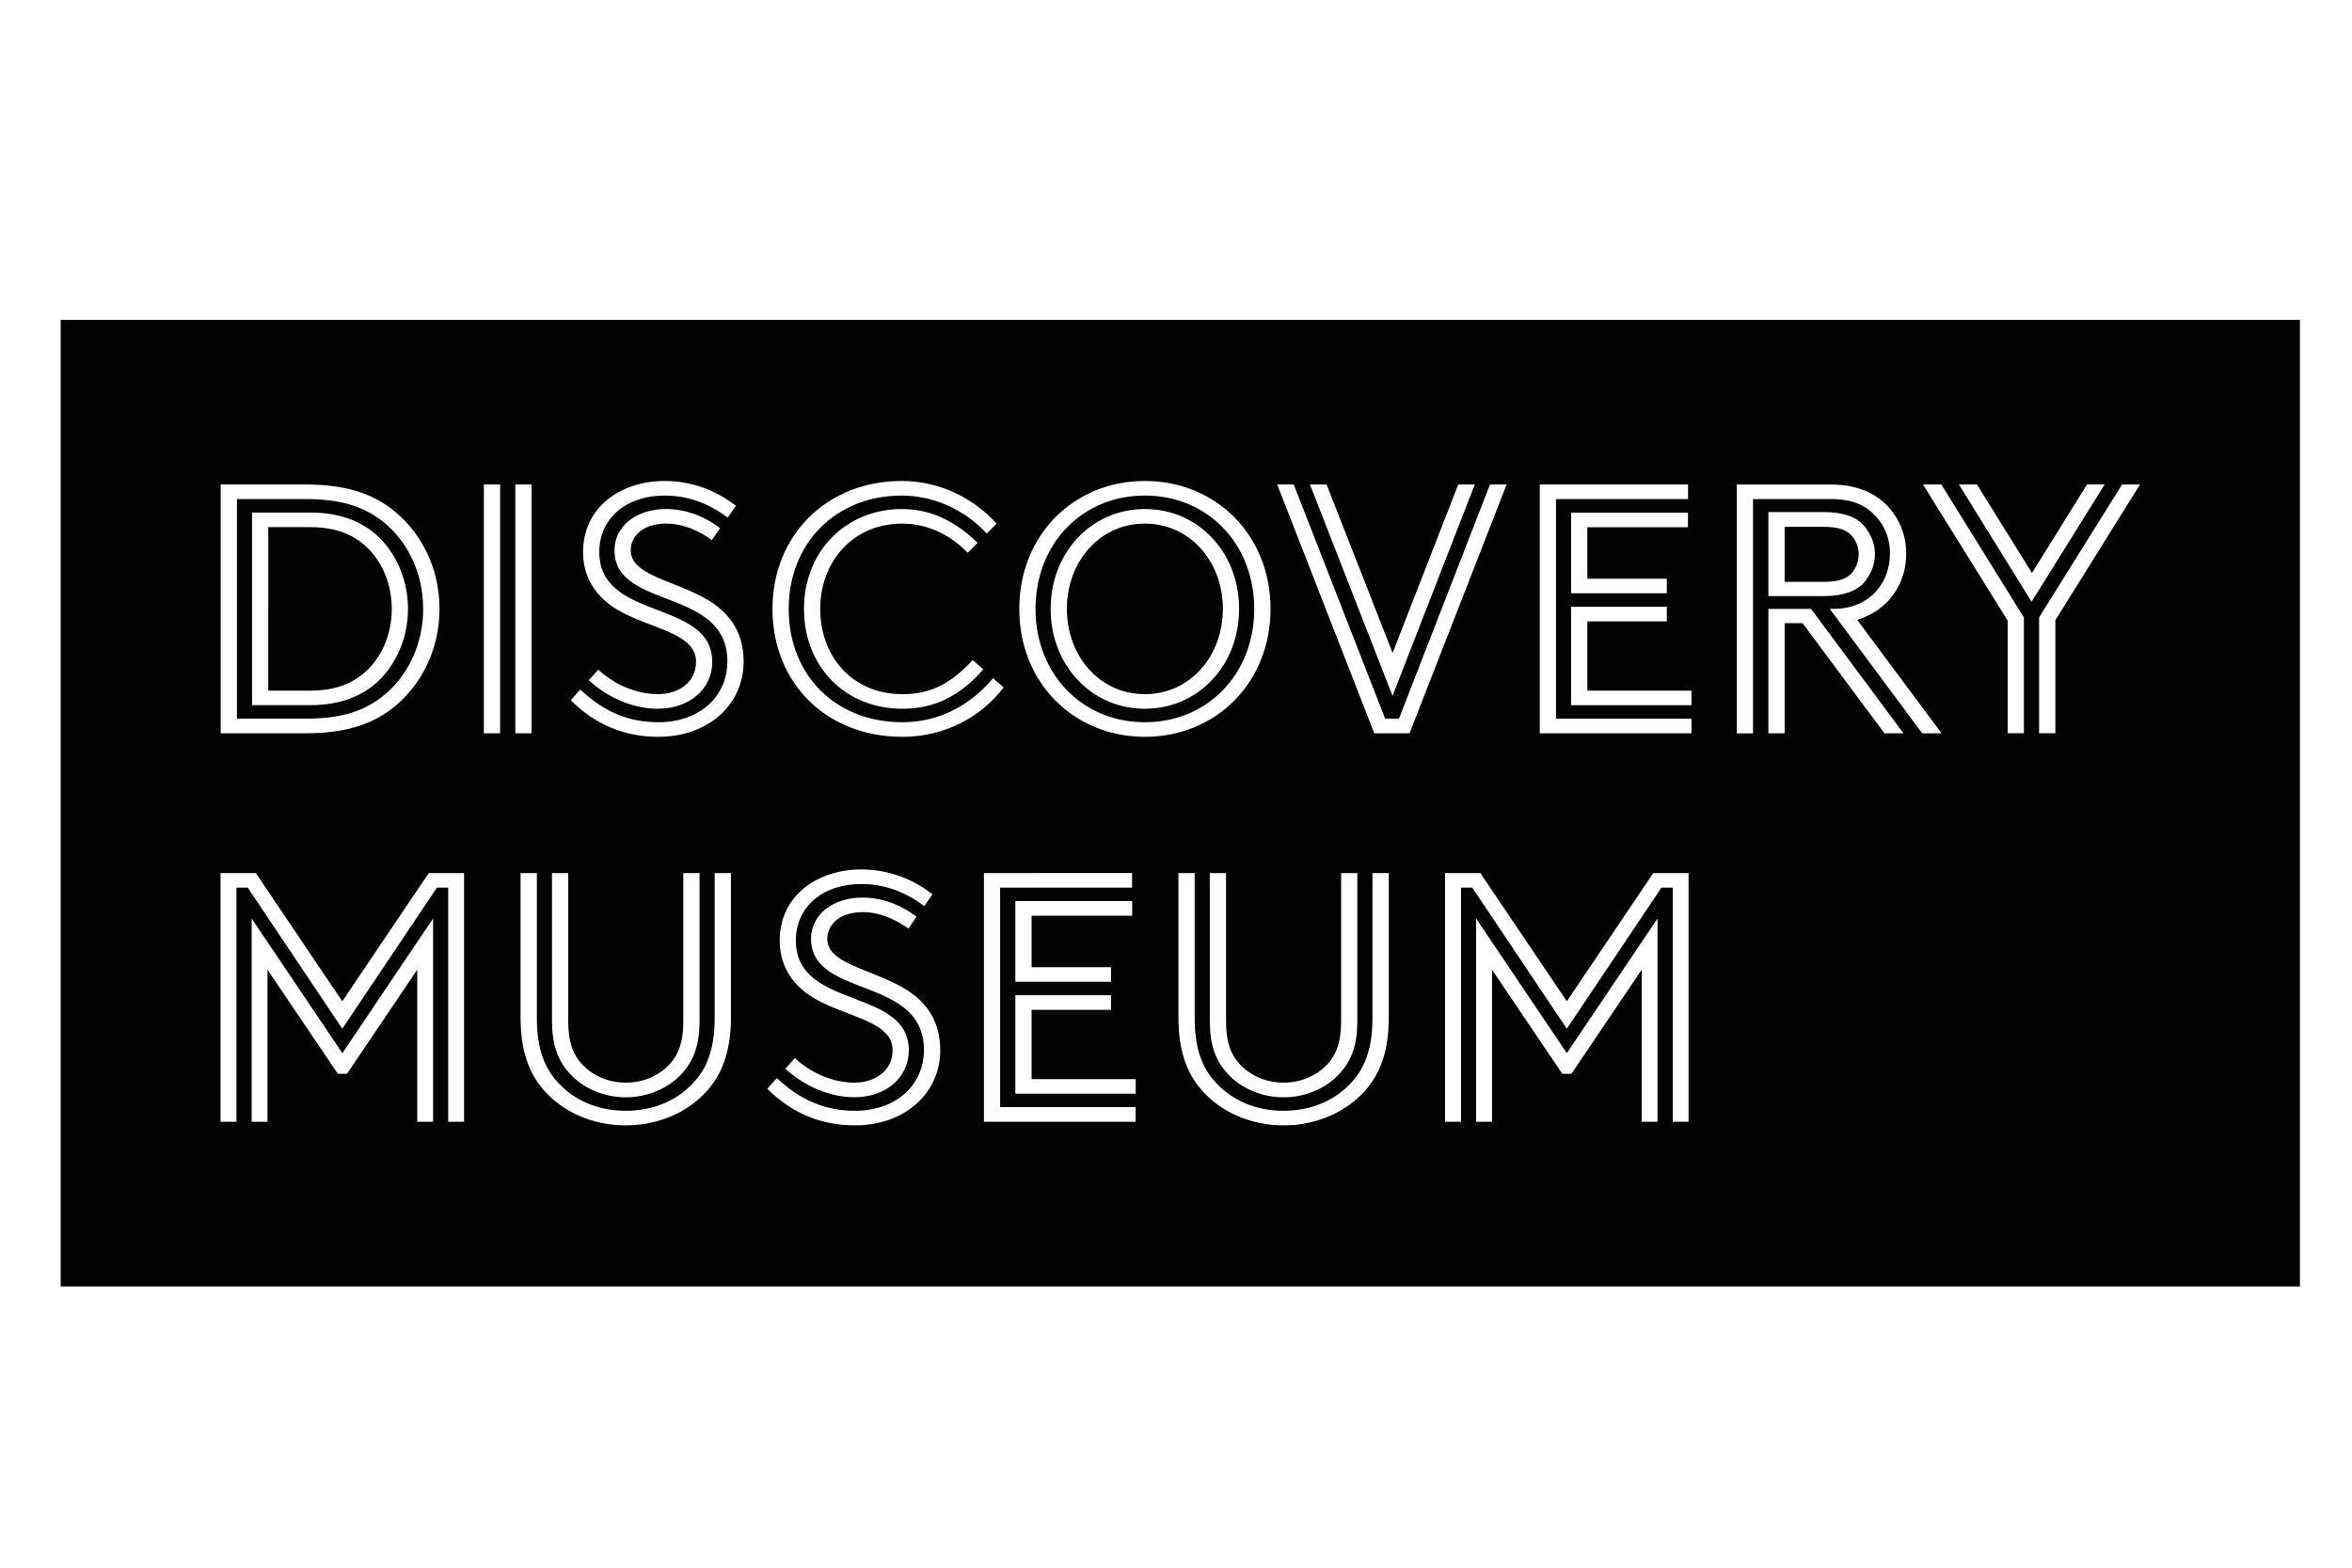
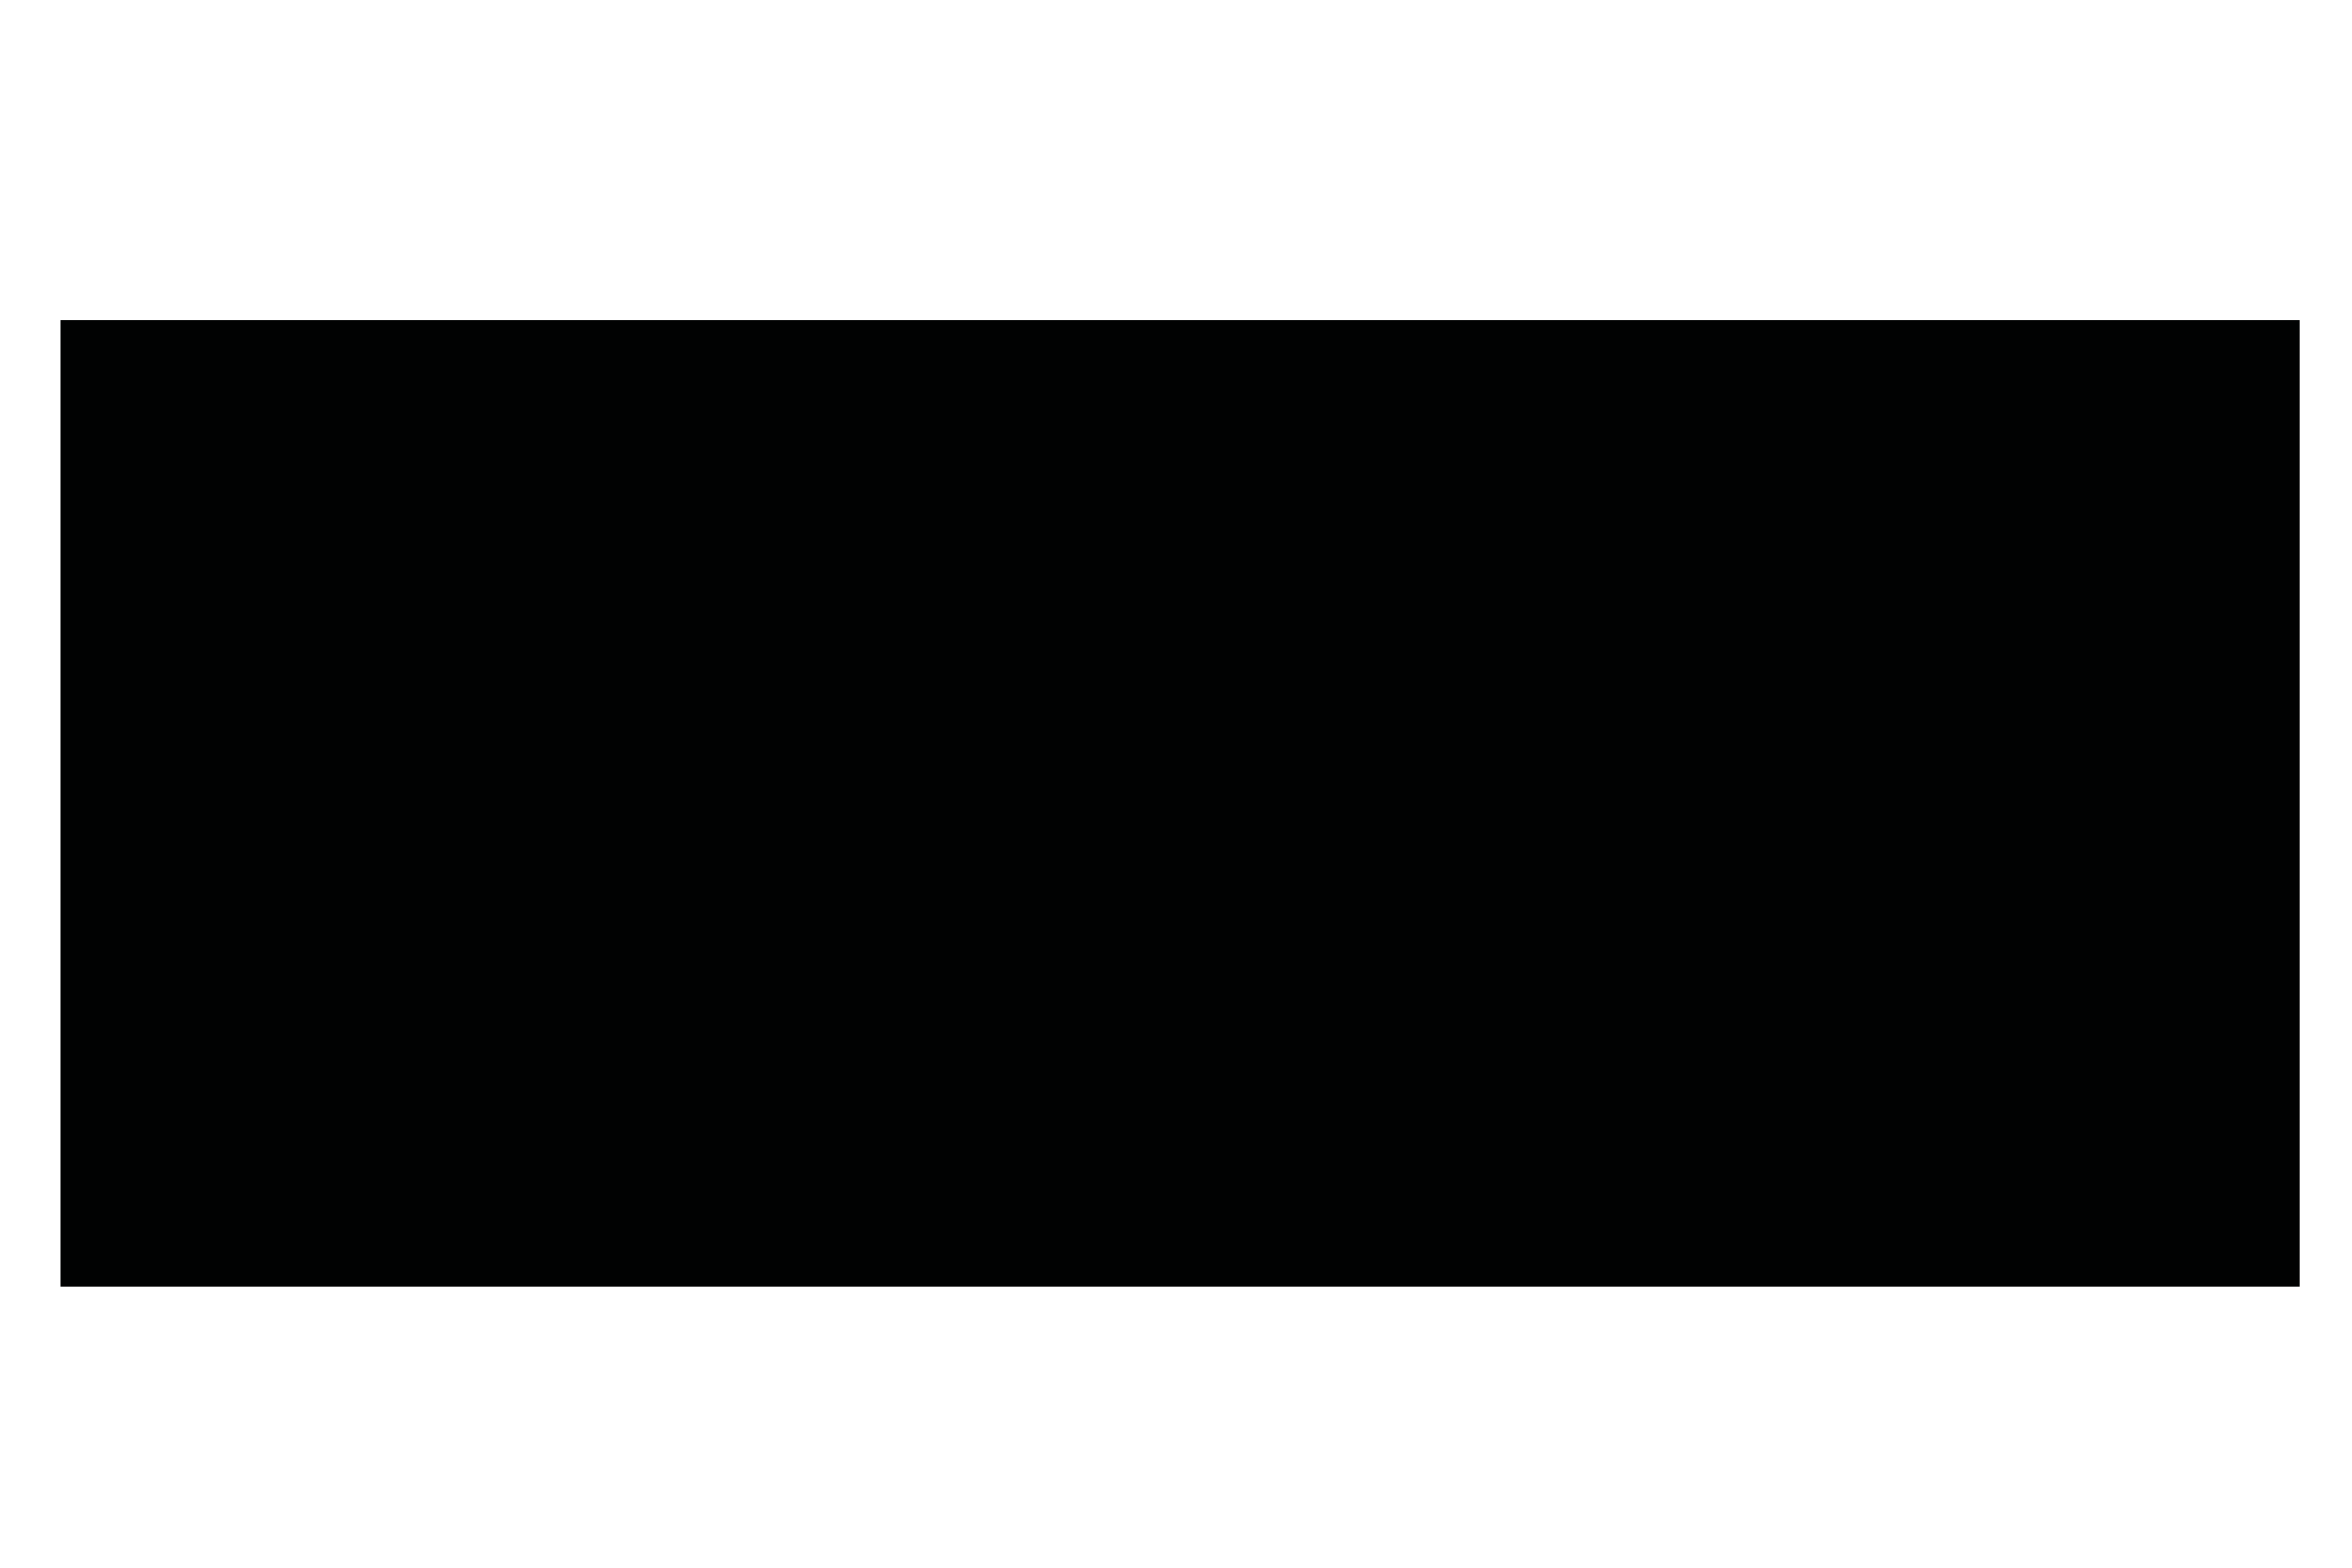
<svg xmlns="http://www.w3.org/2000/svg" xmlns:xlink="http://www.w3.org/1999/xlink" version="1.1" id="Laag_1" x="0px" y="0px" viewBox="0 0 300 200" style="enable-background:new 0 0 300 200;" xml:space="preserve">
  <style type="text/css">
	.st0{fill:#010202;}
	.st1{fill:#020203;}
	.st2{fill:#FFFFFF;}
	.st3{fill-rule:evenodd;clip-rule:evenodd;fill:#020203;}
	.st4{fill:#2D2D2D;}
	.st5{fill:#030303;}
	.st6{fill:#212121;}
	.st7{fill:#070707;}
	.st8{fill:#F2F2F2;}
	.st9{fill:#333333;}
	.st10{fill:#E5E5E5;}
	.st11{fill:#EFEFEF;}
	.st12{fill:#3E3E3E;}
	.st13{fill:#DDDDDD;}
	.st14{fill:#D7D7D7;}
	.st15{fill:#E9E9E9;}
	.st16{fill:#F9F9F9;}
	.st17{fill:#CFCFCF;}
	.st18{fill:#C8C8C8;}
	.st19{fill:#BEBEBE;}
	.st20{fill:#575757;}
	.st21{fill:#616161;}
	.st22{fill:#4B4B4B;}
	.st23{fill:#B7B7B7;}
	.st24{fill:#6C6C6C;}
	.st25{fill:#C3C3C3;}
	.st26{fill:#B0B0B0;}
	.st27{fill:#757575;}
	.st28{fill:#A4A4A4;}
	.st29{fill:#838383;}
	.st30{fill:#8D8D8D;}
	.st31{fill:#979797;}
	.st32{fill:#F6F6F6;}
	.st33{filter:url(#Adobe_OpacityMaskFilter);}
	
		.st34{clip-path:url(#SVGID_00000044873393657540792990000006275152089255924115_);fill:url(#SVGID_00000181064708423137283570000009122198290912198834_);}
	
		.st35{clip-path:url(#SVGID_00000044873393657540792990000006275152089255924115_);mask:url(#SVGID_00000158012763853053120680000001727932586417207995_);}
	.st36{opacity:0.4;}
	.st37{fill:#020303;}
	.st38{clip-path:url(#SVGID_00000061462048134328757000000011193200558190421889_);}
	.st39{fill-rule:evenodd;clip-rule:evenodd;fill:#010202;}
	.st40{clip-path:url(#SVGID_00000060724948135181378060000000443389131396281230_);fill:#010202;}
	.st41{clip-path:url(#SVGID_00000057829330678364640170000002890034316579218351_);fill:#010202;}
	.st42{clip-path:url(#SVGID_00000027588563472793832090000010165279914745666222_);fill:#010202;}
	.st43{fill:#120D13;}
	.st44{clip-path:url(#SVGID_00000105425459027151077150000000244646754574462635_);fill:#010202;}
	.st45{clip-path:url(#SVGID_00000154412278751154688330000006133910851278739086_);fill:#010202;}
	.st46{clip-path:url(#SVGID_00000173146178250681931010000009471020766932560045_);fill:#010202;}
	.st47{clip-path:url(#SVGID_00000081619846939723352290000011588782250550436774_);fill:#010202;}
	.st48{clip-path:url(#SVGID_00000001647369761787675570000015979628915158010510_);fill:#010202;}
	.st49{clip-path:url(#SVGID_00000054259266472226700110000002417057320962321792_);fill:#010202;}
	.st50{fill:#030405;}
	.st51{clip-path:url(#SVGID_00000169537964098088336450000012272556698702710431_);fill:#FFFFFF;}
</style>
  <rect x="7.74" y="40.81" class="st0" width="285.62" height="123.31" />
  <g>
    <defs>
-       <rect id="SVGID_00000099635645695373669350000013254263929633009843_" x="7.74" y="40.81" width="285.62" height="123.31" />
-     </defs>
+       </defs>
    <clipPath id="SVGID_00000031904323196112743240000015158341900327448724_">
      <use xlink:href="#SVGID_00000099635645695373669350000013254263929633009843_" style="overflow:visible;" />
    </clipPath>
    <path style="clip-path:url(#SVGID_00000031904323196112743240000015158341900327448724_);fill:#FFFFFF;" d="M55.73,113.24h1.44   v29.87h2.02v-31.73h-4.5l-11.03,16.36l-11.03-16.36h-4.5v31.73h2.03v-29.87h1.44l12.06,18L55.73,113.24z M43.09,136.99h1.17   l8.96-13.28v19.4h2.02v-25.93l-11.57,17.18l-11.57-17.18v25.93h2.02v-19.4L43.09,136.99z M91.16,111.38v18.5   c0,3.54-0.81,6.07-2.43,7.93c-2.16,2.54-5.31,3.9-8.91,3.9c-3.6,0-6.75-1.36-8.91-3.9c-1.62-1.86-2.43-4.4-2.43-7.93v-18.5H66.4   v18.45c0,4.13,1.03,7.03,2.92,9.2c2.48,2.86,6.3,4.54,10.49,4.54c4.19,0,8.01-1.68,10.49-4.54c1.89-2.18,2.93-5.08,2.93-9.2v-18.45   H91.16z M70.41,111.38v18.86c0,2.95,0.68,4.99,2.25,6.71c1.71,1.91,4.41,3.04,7.16,3.04c2.75,0,5.45-1.13,7.16-3.04   c1.57-1.72,2.25-3.76,2.25-6.71v-18.86h-2.07v18.9c0,2.72-0.63,4.26-1.71,5.44c-1.35,1.5-3.37,2.4-5.63,2.4   c-2.25,0-4.28-0.91-5.63-2.4c-1.08-1.18-1.71-2.72-1.71-5.44v-18.9H70.41z M103.45,119.77c0,7.66,14.4,4.67,14.4,14.19   c0,4.49-3.6,7.75-8.77,7.75c-3.83,0-6.93-1.32-9.99-4.17l-1.22,1.36c3.15,3.13,6.84,4.67,11.21,4.67c6.21,0,10.85-3.99,10.85-9.61   c0-3.99-2.07-6.39-4.64-7.89c-4.23-2.49-9.77-3.08-9.77-6.3c0-1.77,1.53-3.4,4.5-3.4c2.21,0,4.19,0.91,5.85,2.09l1.03-1.5   c-2.02-1.59-4.5-2.45-6.89-2.45C106.24,114.51,103.45,116.68,103.45,119.77 M101.51,119.99c0-4.26,3.38-7.21,8.33-7.21   c2.88,0,5.49,0.91,8.06,2.81l1.04-1.5c-2.66-2.09-5.85-3.17-9.09-3.17c-5.54,0-10.4,3.31-10.4,9.07c0,3.54,1.93,5.89,4.36,7.34   c4.19,2.49,10.04,2.9,10.04,6.66c0,2.77-2.43,4.13-4.86,4.13c-2.88,0-5.63-1.31-7.61-3.13l-1.21,1.36   c2.48,2.27,5.72,3.63,8.82,3.63c3.96,0,6.93-2.49,6.93-5.99C115.91,125.93,101.51,128.88,101.51,119.99 M125.5,143.11h19.35v-1.86   h-17.28v-28.01h16.83v-1.86H125.5V143.11z M131.58,128.83h10.13v-1.86h-12.2v12.56h15.35v-1.86h-13.28V128.83z M129.51,125.25h12.2   v-1.86h-10.13v-6.57h12.83v-1.86h-14.9V125.25z M175.06,111.38v18.5c0,3.54-0.81,6.07-2.43,7.93c-2.16,2.54-5.31,3.9-8.91,3.9   c-3.6,0-6.75-1.36-8.91-3.9c-1.62-1.86-2.43-4.4-2.43-7.93v-18.5h-2.07v18.45c0,4.13,1.04,7.03,2.93,9.2   c2.48,2.86,6.3,4.54,10.49,4.54c4.19,0,8.01-1.68,10.49-4.54c1.89-2.18,2.92-5.08,2.92-9.2v-18.45H175.06z M154.31,111.38v18.86   c0,2.95,0.67,4.99,2.25,6.71c1.71,1.91,4.41,3.04,7.16,3.04c2.75,0,5.45-1.13,7.16-3.04c1.58-1.72,2.25-3.76,2.25-6.71v-18.86   h-2.07v18.9c0,2.72-0.63,4.26-1.71,5.44c-1.35,1.5-3.38,2.4-5.63,2.4c-2.25,0-4.27-0.91-5.63-2.4c-1.08-1.18-1.71-2.72-1.71-5.44   v-18.9H154.31z M211.92,113.24h1.44v29.87h2.02v-31.73h-4.5l-11.03,16.36l-11.03-16.36h-4.5v31.73h2.03v-29.87h1.44l12.06,18   L211.92,113.24z M199.27,136.99h1.17l8.96-13.28v19.4h2.02v-25.93l-11.57,17.18l-11.57-17.18v25.93h2.03v-19.4L199.27,136.99z" />
-     <path style="clip-path:url(#SVGID_00000031904323196112743240000015158341900327448724_);fill:#FFFFFF;" d="M38.95,61.81h-10.8   v31.74h10.8c4.99,0,8.28-1.09,10.85-2.99c3.87-2.9,6.26-7.62,6.26-12.88c0-5.26-2.39-9.97-6.26-12.87   C47.23,62.9,43.94,61.81,38.95,61.81 M38.95,63.67c4.27,0,7.16,0.82,9.63,2.67c3.38,2.54,5.4,6.75,5.4,11.33   c0,4.58-2.03,8.8-5.4,11.34c-2.47,1.86-5.35,2.67-9.63,2.67h-8.73V63.67H38.95z M49.3,69.61c-2.21-2.81-5.54-4.22-9.68-4.22h-7.47   v24.57h7.47c4.14,0,7.47-1.41,9.68-4.22c1.75-2.22,2.74-5.08,2.74-8.07C52.04,74.69,51.05,71.83,49.3,69.61 M47.68,70.79   c1.44,1.81,2.29,4.26,2.29,6.89c0,2.63-0.85,5.08-2.29,6.89c-1.76,2.22-4.32,3.54-8.06,3.54h-5.4V67.25h5.4   C43.36,67.25,45.92,68.57,47.68,70.79 M61.72,93.55h2.07V61.81h-2.07V93.55z M65.73,93.55h2.07V61.81h-2.07V93.55z M78.38,70.2   c0,7.66,14.4,4.67,14.4,14.19c0,4.49-3.6,7.75-8.78,7.75c-3.83,0-6.93-1.31-9.99-4.17l-1.21,1.36C75.94,92.46,79.63,94,84,94   c6.21,0,10.85-3.99,10.85-9.61c0-3.99-2.07-6.39-4.63-7.89c-4.23-2.49-9.77-3.08-9.77-6.3c0-1.77,1.53-3.4,4.5-3.4   c2.21,0,4.19,0.91,5.85,2.09l1.04-1.5c-2.03-1.59-4.5-2.45-6.89-2.45C81.17,64.94,78.38,67.12,78.38,70.2 M76.44,70.43   c0-4.26,3.38-7.21,8.33-7.21c2.88,0,5.49,0.91,8.06,2.81l1.03-1.5c-2.65-2.09-5.85-3.17-9.09-3.17c-5.54,0-10.4,3.31-10.4,9.07   c0,3.54,1.93,5.89,4.37,7.35c4.19,2.49,10.04,2.9,10.04,6.66c0,2.76-2.43,4.12-4.86,4.12c-2.88,0-5.63-1.31-7.61-3.13l-1.21,1.36   c2.48,2.27,5.72,3.63,8.82,3.63c3.96,0,6.93-2.49,6.93-5.98C90.84,76.37,76.44,79.31,76.44,70.43 M125.86,68.07l1.26-1.27   c-2.84-3.13-7.11-5.44-12.11-5.44c-9.5,0-16.48,6.89-16.48,16.32c0,9.43,6.84,16.32,16.57,16.32c5.45,0,10.04-2.54,12.92-6.3   l-1.35-1.18c-3.01,3.58-7.02,5.62-11.57,5.62c-8.51,0-14.5-5.98-14.5-14.46c0-8.39,6.03-14.46,14.41-14.46   C119.02,63.22,123.03,64.99,125.86,68.07 M123.43,70.52l1.26-1.27c-2.88-2.81-6.03-4.31-9.63-4.31c-7.16,0-12.51,5.4-12.51,12.74   c0,7.39,5.27,12.74,12.56,12.74c4.1,0,7.34-1.63,10.31-5.03l-1.35-1.18c-2.7,2.9-5.22,4.35-8.96,4.35   c-6.48,0-10.49-4.9-10.49-10.88c0-5.98,4.14-10.88,10.44-10.88C118.57,66.8,121.41,68.43,123.43,70.52 M146.03,94   c9.05,0,16.03-6.89,16.03-16.32c0-9.43-6.98-16.32-16.03-16.32c-9.05,0-16.02,6.89-16.02,16.32C130,87.11,136.98,94,146.03,94    M146.03,92.14c-8.01,0-13.95-6.17-13.95-14.46c0-8.3,5.94-14.46,13.95-14.46c8.01,0,13.95,6.17,13.95,14.46   C159.98,85.98,154.04,92.14,146.03,92.14 M146.03,90.42c6.8,0,12.02-5.53,12.02-12.74c0-7.21-5.22-12.74-12.02-12.74   c-6.8,0-12.02,5.53-12.02,12.74C134.01,84.89,139.23,90.42,146.03,90.42 M146.03,88.56c-5.81,0-9.95-4.9-9.95-10.88   c0-5.98,4.14-10.88,9.95-10.88c5.81,0,9.95,4.9,9.95,10.88C155.98,83.67,151.83,88.56,146.03,88.56 M192.17,61.81h-2.12   l-11.61,29.88h-1.76l-11.66-29.88h-2.11l12.38,31.74h4.5L192.17,61.81z M177.63,83.3l-8.42-21.49h-2.12l10.53,26.97l10.49-26.97   H186L177.63,83.3z M196.4,93.55h19.35v-1.86h-17.28V63.67h16.84v-1.86H196.4V93.55z M202.47,79.27h10.13v-1.86h-12.2v12.56h15.35   v-1.86h-13.28V79.27z M200.4,75.69h12.2v-1.86h-10.13v-6.57h12.83V65.4h-14.9V75.69z M233.39,77.68l11.79,15.87h2.47l-10.76-14.46   c1.53-0.5,2.97-1.31,4.09-2.58c1.26-1.45,2.16-3.4,2.16-5.94c0-1.95-0.63-3.76-1.71-5.21c-1.57-2.13-4.1-3.54-7.88-3.54h-12.02   v31.74h2.07V63.67h9.95c2.88,0,4.77,0.86,6.21,2.81c0.85,1.13,1.31,2.58,1.31,4.08c0,1.86-0.58,3.49-1.67,4.76   c-1.35,1.54-3.24,2.35-5.49,2.35H233.39z M225.56,76.05h7.06c2.43,0,4.37-0.64,5.36-2c0.77-1.04,1.17-2.18,1.17-3.36   c0-1.27-0.45-2.4-1.26-3.45c-1.04-1.36-2.88-1.91-5.27-1.91h-7.06V76.05z M225.56,77.68v15.87h2.07V79.5h2.29l10.44,14.05h2.43   l-11.79-15.87H225.56z M227.63,74.24v-7.03h4.99c2.03,0,3.02,0.46,3.65,1.22c0.5,0.64,0.81,1.41,0.81,2.27s-0.31,1.68-0.81,2.31   c-0.63,0.77-1.62,1.22-3.65,1.22H227.63z M247.62,61.81h-2.34l10.8,17.36v14.37h2.07V78.77L247.62,61.81z M272.96,61.81h-2.29   l-10.58,16.95v14.78h2.07V79.13L272.96,61.81z M252.16,61.81h-2.3l9.27,14.96l9.32-14.96h-2.25l-7.02,11.29L252.16,61.81z" />
+     <path style="clip-path:url(#SVGID_00000031904323196112743240000015158341900327448724_);fill:#FFFFFF;" d="M38.95,61.81h-10.8   v31.74h10.8c4.99,0,8.28-1.09,10.85-2.99c3.87-2.9,6.26-7.62,6.26-12.88c0-5.26-2.39-9.97-6.26-12.87   C47.23,62.9,43.94,61.81,38.95,61.81 M38.95,63.67c4.27,0,7.16,0.82,9.63,2.67c3.38,2.54,5.4,6.75,5.4,11.33   c0,4.58-2.03,8.8-5.4,11.34c-2.47,1.86-5.35,2.67-9.63,2.67h-8.73V63.67H38.95z M49.3,69.61c-2.21-2.81-5.54-4.22-9.68-4.22h-7.47   v24.57h7.47c4.14,0,7.47-1.41,9.68-4.22c1.75-2.22,2.74-5.08,2.74-8.07C52.04,74.69,51.05,71.83,49.3,69.61 M47.68,70.79   c1.44,1.81,2.29,4.26,2.29,6.89c0,2.63-0.85,5.08-2.29,6.89c-1.76,2.22-4.32,3.54-8.06,3.54h-5.4V67.25h5.4   C43.36,67.25,45.92,68.57,47.68,70.79 M61.72,93.55h2.07V61.81h-2.07V93.55z M65.73,93.55h2.07V61.81h-2.07V93.55z M78.38,70.2   c0,7.66,14.4,4.67,14.4,14.19c0,4.49-3.6,7.75-8.78,7.75c-3.83,0-6.93-1.31-9.99-4.17l-1.21,1.36C75.94,92.46,79.63,94,84,94   c6.21,0,10.85-3.99,10.85-9.61c0-3.99-2.07-6.39-4.63-7.89c-4.23-2.49-9.77-3.08-9.77-6.3c0-1.77,1.53-3.4,4.5-3.4   c2.21,0,4.19,0.91,5.85,2.09l1.04-1.5c-2.03-1.59-4.5-2.45-6.89-2.45C81.17,64.94,78.38,67.12,78.38,70.2 M76.44,70.43   c0-4.26,3.38-7.21,8.33-7.21c2.88,0,5.49,0.91,8.06,2.81l1.03-1.5c-2.65-2.09-5.85-3.17-9.09-3.17c-5.54,0-10.4,3.31-10.4,9.07   c0,3.54,1.93,5.89,4.37,7.35c4.19,2.49,10.04,2.9,10.04,6.66c0,2.76-2.43,4.12-4.86,4.12c-2.88,0-5.63-1.31-7.61-3.13l-1.21,1.36   c2.48,2.27,5.72,3.63,8.82,3.63c3.96,0,6.93-2.49,6.93-5.98C90.84,76.37,76.44,79.31,76.44,70.43 M125.86,68.07l1.26-1.27   c-2.84-3.13-7.11-5.44-12.11-5.44c-9.5,0-16.48,6.89-16.48,16.32c0,9.43,6.84,16.32,16.57,16.32c5.45,0,10.04-2.54,12.92-6.3   l-1.35-1.18c-3.01,3.58-7.02,5.62-11.57,5.62c-8.51,0-14.5-5.98-14.5-14.46c0-8.39,6.03-14.46,14.41-14.46   C119.02,63.22,123.03,64.99,125.86,68.07 M123.43,70.52l1.26-1.27c-2.88-2.81-6.03-4.31-9.63-4.31c-7.16,0-12.51,5.4-12.51,12.74   c0,7.39,5.27,12.74,12.56,12.74c4.1,0,7.34-1.63,10.31-5.03l-1.35-1.18c-2.7,2.9-5.22,4.35-8.96,4.35   c-6.48,0-10.49-4.9-10.49-10.88c0-5.98,4.14-10.88,10.44-10.88C118.57,66.8,121.41,68.43,123.43,70.52 M146.03,94   c9.05,0,16.03-6.89,16.03-16.32c0-9.43-6.98-16.32-16.03-16.32c-9.05,0-16.02,6.89-16.02,16.32C130,87.11,136.98,94,146.03,94    M146.03,92.14c-8.01,0-13.95-6.17-13.95-14.46c0-8.3,5.94-14.46,13.95-14.46c8.01,0,13.95,6.17,13.95,14.46   C159.98,85.98,154.04,92.14,146.03,92.14 M146.03,90.42c6.8,0,12.02-5.53,12.02-12.74c0-7.21-5.22-12.74-12.02-12.74   c-6.8,0-12.02,5.53-12.02,12.74C134.01,84.89,139.23,90.42,146.03,90.42 M146.03,88.56c-5.81,0-9.95-4.9-9.95-10.88   c0-5.98,4.14-10.88,9.95-10.88c5.81,0,9.95,4.9,9.95,10.88C155.98,83.67,151.83,88.56,146.03,88.56 M192.17,61.81h-2.12   l-11.61,29.88h-1.76l-11.66-29.88h-2.11l12.38,31.74h4.5L192.17,61.81z M177.63,83.3l-8.42-21.49h-2.12l10.53,26.97l10.49-26.97   H186L177.63,83.3z M196.4,93.55h19.35v-1.86h-17.28V63.67h16.84v-1.86H196.4V93.55z M202.47,79.27h10.13v-1.86h-12.2v12.56h15.35   v-1.86h-13.28V79.27z M200.4,75.69h12.2v-1.86h-10.13v-6.57h12.83V65.4h-14.9V75.69z M233.39,77.68l11.79,15.87h2.47l-10.76-14.46   c1.53-0.5,2.97-1.31,4.09-2.58c1.26-1.45,2.16-3.4,2.16-5.94c0-1.95-0.63-3.76-1.71-5.21c-1.57-2.13-4.1-3.54-7.88-3.54h-12.02   v31.74h2.07V63.67h9.95c2.88,0,4.77,0.86,6.21,2.81c0.85,1.13,1.31,2.58,1.31,4.08c0,1.86-0.58,3.49-1.67,4.76   c-1.35,1.54-3.24,2.35-5.49,2.35H233.39z M225.56,76.05h7.06c2.43,0,4.37-0.64,5.36-2c0.77-1.04,1.17-2.18,1.17-3.36   c0-1.27-0.45-2.4-1.26-3.45c-1.04-1.36-2.88-1.91-5.27-1.91h-7.06V76.05z M225.56,77.68v15.87h2.07V79.5h2.29l10.44,14.05h2.43   l-11.79-15.87H225.56z M227.63,74.24v-7.03h4.99c2.03,0,3.02,0.46,3.65,1.22c0.5,0.64,0.81,1.41,0.81,2.27s-0.31,1.68-0.81,2.31   c-0.63,0.77-1.62,1.22-3.65,1.22H227.63z M247.62,61.81h-2.34l10.8,17.36v14.37h2.07V78.77L247.62,61.81z M272.96,61.81h-2.29   l-10.58,16.95v14.78h2.07V79.13L272.96,61.81z M252.16,61.81h-2.3l9.27,14.96l9.32-14.96h-2.25l-7.02,11.29z" />
  </g>
</svg>